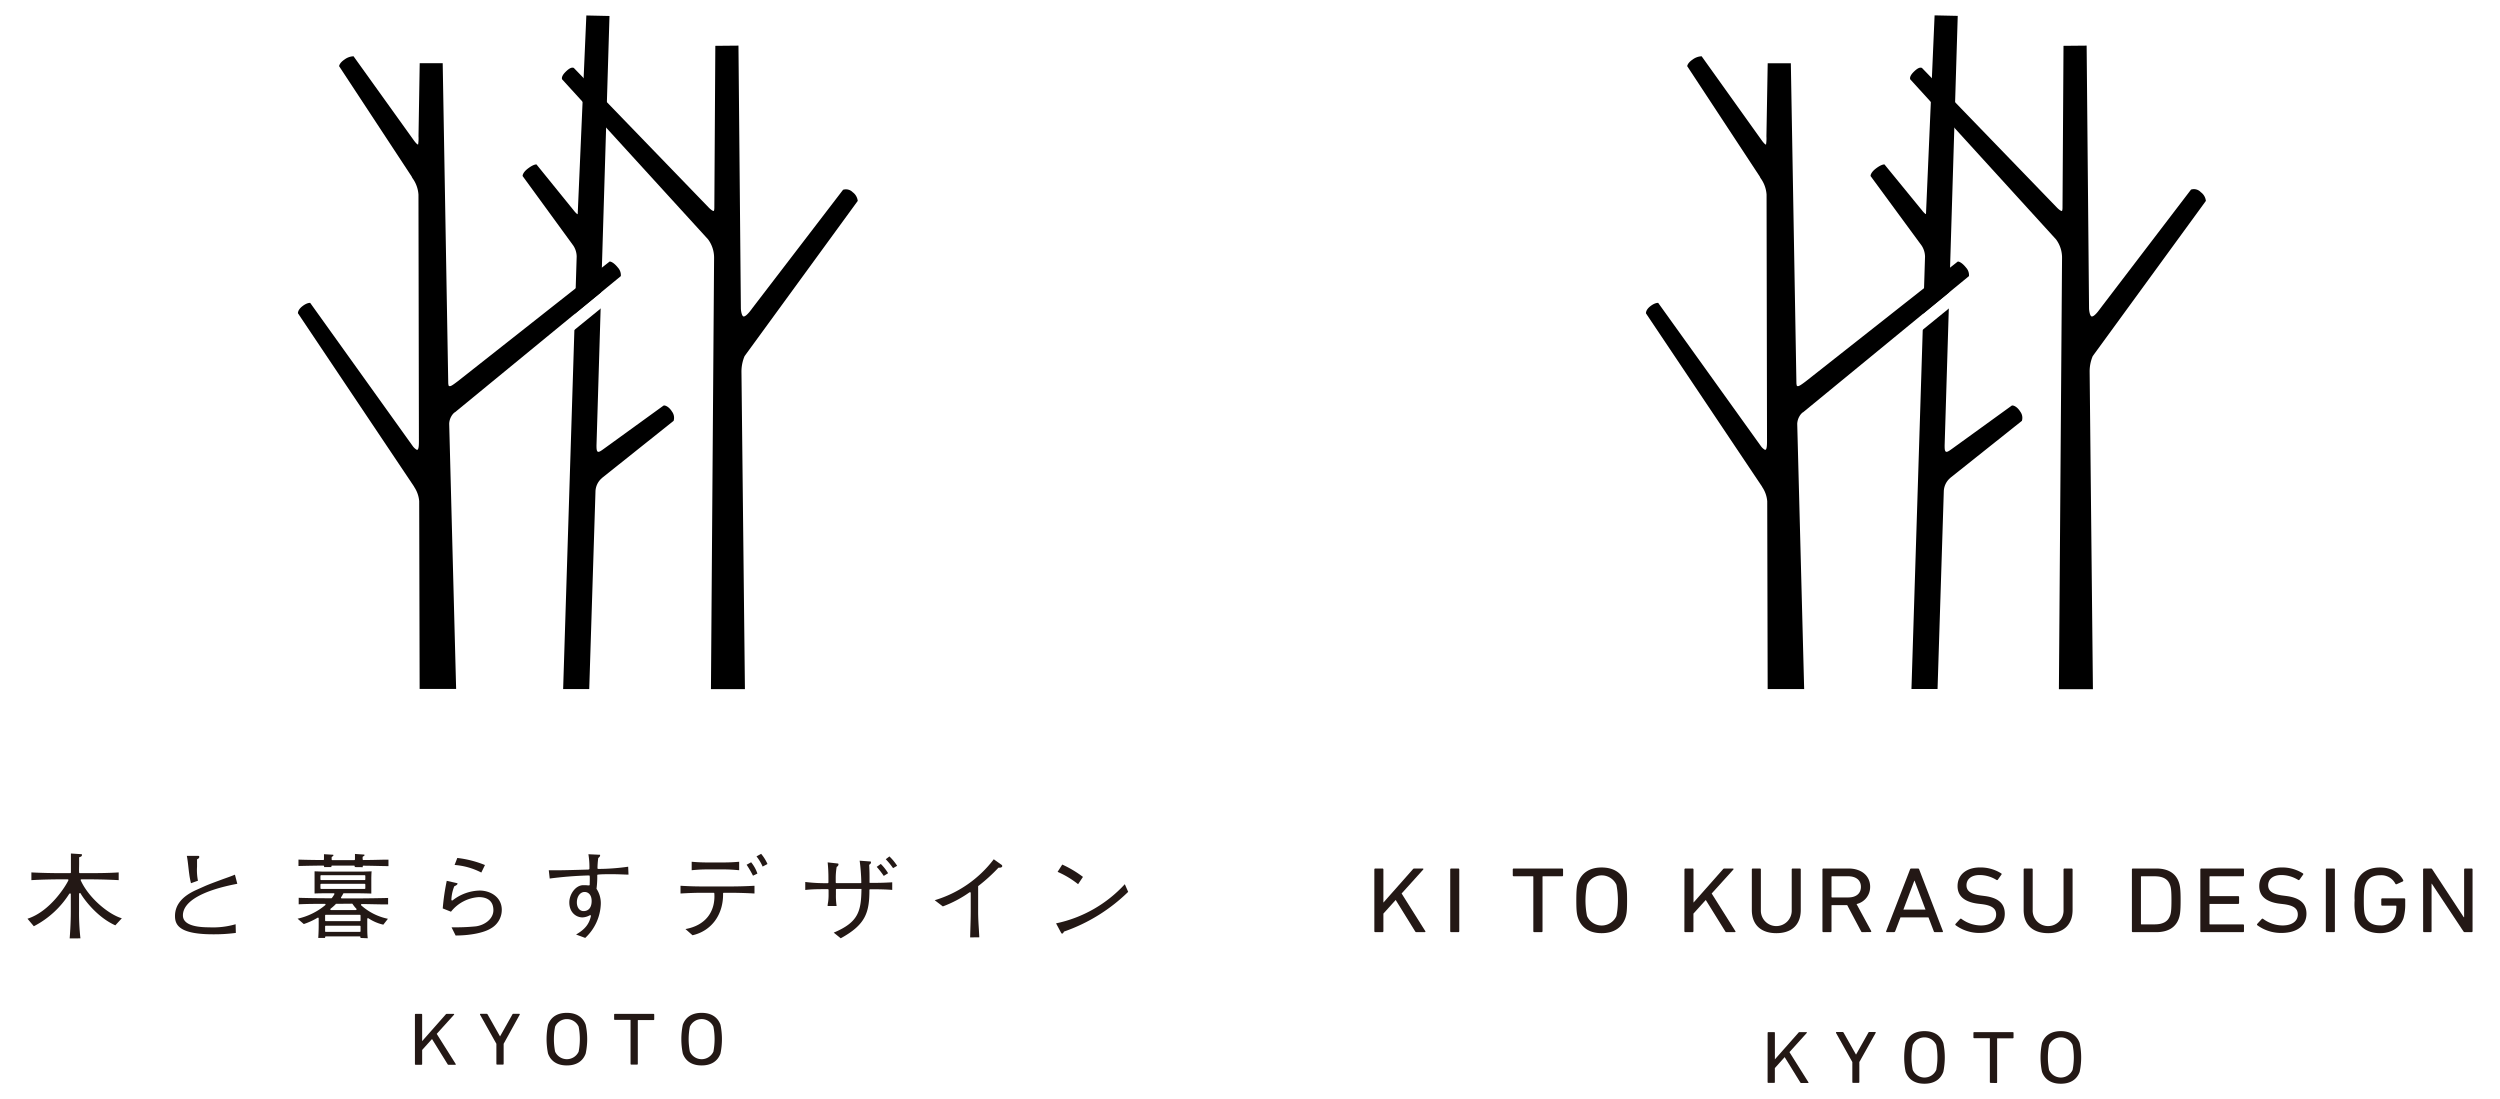
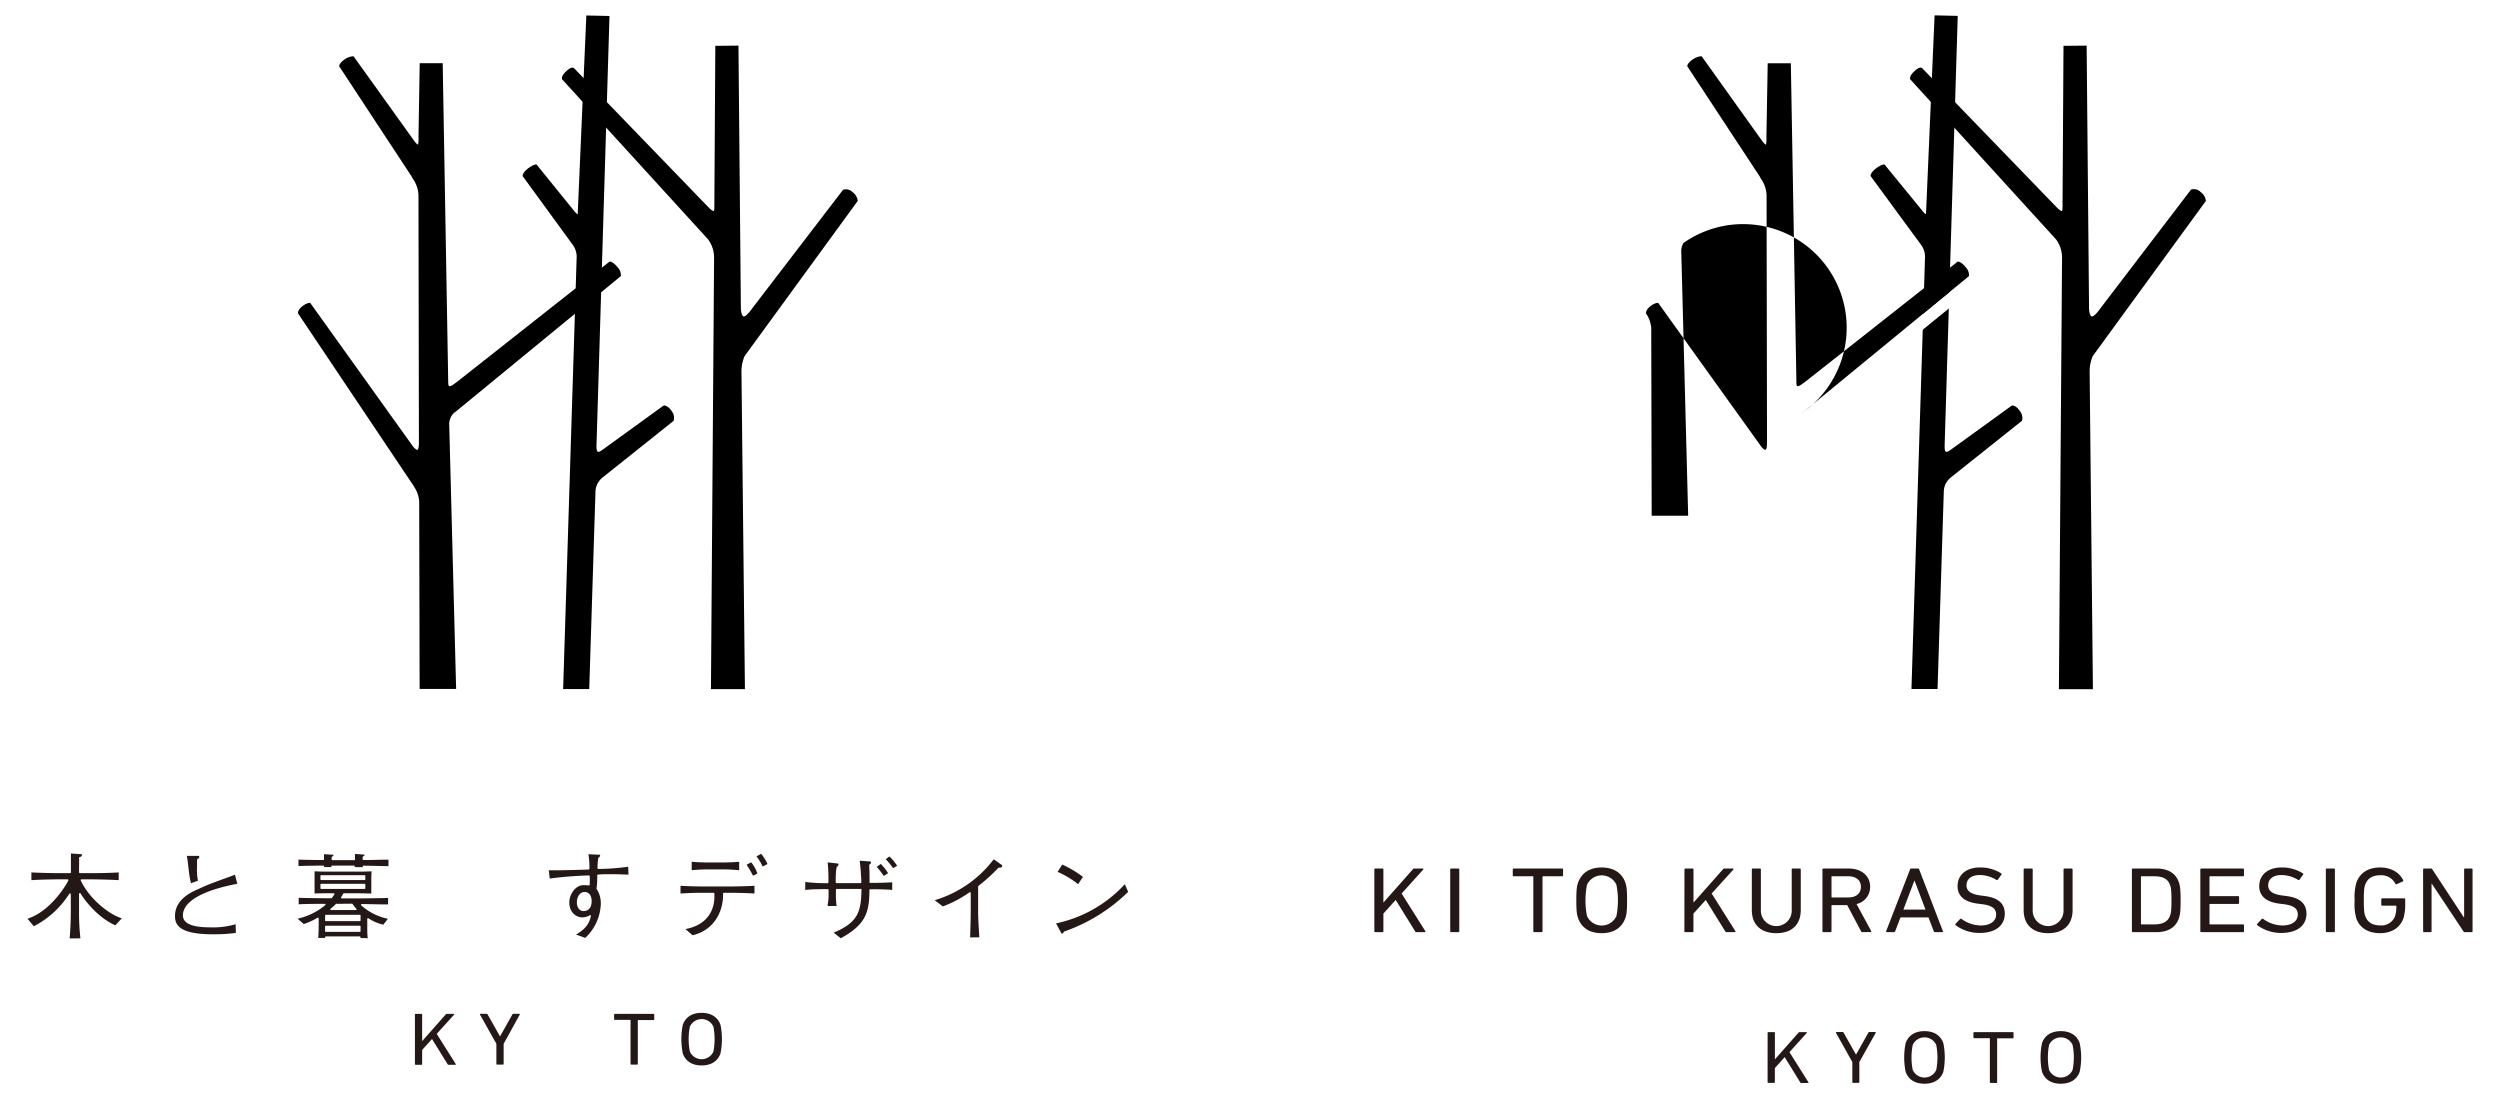
<svg xmlns="http://www.w3.org/2000/svg" viewBox="0 0 685 301.18">
  <defs>
    <style>.cls-1{fill:#fff;}.cls-2{fill:#231815;}</style>
  </defs>
  <g id="レイヤー_2" data-name="レイヤー 2">
    <g id="レイヤー_1-2" data-name="レイヤー 1">
      <rect class="cls-1" width="685" height="301.18" />
      <path class="cls-2" d="M19.09,257.12c.08-1,.31-4,.31-7.45V245a.2.2,0,0,0-.19-.2.33.33,0,0,0-.23.1,25.12,25.12,0,0,1-9.71,8.89l-1.74-2.06c6.27-2,10.6-9.17,11.2-10.51a.21.21,0,0,0,0-.19.22.22,0,0,0-.17-.09H16.48c-2,0-5.17.06-7.88.22v-2.12c2.77.15,6,.2,7.88.2h2.75a.2.2,0,0,0,.2-.2c0-.75,0-4.46,0-5.18l2.66.17c.3,0,.37.08.37.16,0,.32-.13.53-.62.64a.2.2,0,0,0-.16.19c0,.51,0,1.08,0,1.66,0,.85-.05,1.73,0,2.37a.19.19,0,0,0,.2.19h2.64c1.47,0,5,0,8-.2v2.12c-3.67-.2-7-.22-8-.22H22.29a.22.22,0,0,0-.17.09.21.21,0,0,0,0,.19c2.18,4.81,7.63,9.34,11.26,10.39l-1.78,1.93c-5.18-2.29-8.87-7.55-9.51-8.74a.19.19,0,0,0-.17-.1c-.11,0-.26.09-.26.2v4.71a61.48,61.48,0,0,0,.38,7.5Z" />
      <path class="cls-2" d="M58.39,256c-9.2,0-10.44-2.52-10.44-5,0-3,1.89-5.37,5.78-7.13l2.23-1c1.53-.68,3.46-1.36,5.16-2,1.31-.46,2.46-.87,3.25-1.21l.65,2.5c-9.61,1.82-14.9,4.89-14.9,8.66,0,2.17,2.44,3.27,7.26,3.27a22.23,22.23,0,0,0,7.18-.85l.06,2.38A45.91,45.91,0,0,1,58.39,256Zm-6.06-14a22.57,22.57,0,0,1-.44-2.23c-.11-.79-.2-1.55-.28-2.26-.12-1.09-.24-2.11-.42-3l3,0c.22,0,.4,0,.4.2s.05.42-.48.67a.2.2,0,0,0-.12.18c0,.34,0,.64,0,1s0,.58,0,.92a14.83,14.83,0,0,0,.25,3.83Z" />
-       <path class="cls-2" d="M123.72,254.08a57,57,0,0,0,6.66-.26c2.37-.31,4.81-2,4.81-4.42s-1.51-3.59-4-3.59a10.54,10.54,0,0,0-7.62,4l-2.26-.9a61.34,61.34,0,0,1,1.1-7.56l2.85.64c.1,0,.09.1.09.15s0,.32-.79.66a.2.2,0,0,0-.11.11,10.8,10.8,0,0,0-.77,3.62.23.23,0,0,0,.1.19l.1,0a.2.2,0,0,0,.11,0,12.52,12.52,0,0,1,7.42-2.71c3,0,6.08,1.82,6.08,5.29a5.84,5.84,0,0,1-3,5.09c-1.9,1.19-5.59,1.93-9.65,1.94Zm8.16-15a19,19,0,0,0-7.32-2.08l.74-1.92a28.83,28.83,0,0,1,7.58,1.94Z" />
      <path class="cls-2" d="M157.84,256.06c2.45-1.42,3.6-2.87,4.07-5.08a.2.2,0,0,0-.08-.2.2.2,0,0,0-.11,0,.14.14,0,0,0-.11,0,4.5,4.5,0,0,1-2,.59c-1.8,0-3.62-1.41-3.62-4.11,0-2.18,1.68-4.72,3.84-4.72.43,0,.89,0,1.27.06l.29,0a.21.21,0,0,0,.13-.05.2.2,0,0,0,.06-.14c0-.71.06-1.62,0-2.35a.19.19,0,0,0-.2-.19h0a104.47,104.47,0,0,0-10.76.85l-.25-2.26c.49,0,1.14,0,1.9,0,2.39,0,5.86-.11,8.93-.2.11,0,.3-.1.3-.2a21.72,21.72,0,0,0-.28-4l3,.14c.21,0,.21,0,.21.16s-.07.4-.42.66a.25.25,0,0,0-.1.15,22.72,22.72,0,0,0-.2,2.72.21.21,0,0,0,.2.2h0a60.63,60.63,0,0,0,8.21-.61l.09,2.17c-.75,0-2.56-.12-4.68-.12-1.4,0-2.64,0-3.7.11a.19.19,0,0,0-.18.19l0,.69c0,1-.1,2.21-.19,2.89a.23.23,0,0,0,0,.14,7.16,7.16,0,0,1,1.16,4.16,13.34,13.34,0,0,1-4.27,9.28Zm2.35-11.66c-1.22,0-2.13,1.23-2.13,2.86,0,1.4.75,2.38,1.83,2.38,1.39,0,2.22-1,2.22-2.76S161.14,244.4,160.19,244.4Z" />
      <path class="cls-2" d="M187.82,254.56c5.29-.94,8.24-4.56,7.91-9.75a.19.19,0,0,0-.19-.19H192.7c-2.33,0-4.13.08-6.24.2V242.7c2.11.12,3.91.19,6.24.19h7.12c2.26,0,4.58-.06,6.91-.19v2.12c-2.33-.13-4.65-.2-6.91-.2h-1.5a.21.21,0,0,0-.2.2c.11,5.78-3.17,10.26-8.37,11.44Zm18.5-14.62a28.48,28.48,0,0,0-1.75-3l1.24-.68a9.8,9.8,0,0,1,1.72,3.1Zm-3.79-1.5c-1.25-.11-2.7-.22-4.15-.22h-4.75c-1.45,0-2.94.11-4.11.22v-2.32c1.45.13,2.83.19,4.11.19h4.75c1.31,0,2.67-.06,4.15-.19Zm6.43-1a12.35,12.35,0,0,0-1.68-2.79l1.27-.7a11.5,11.5,0,0,1,1.74,2.79Z" />
      <path class="cls-2" d="M228.44,255.54c6.73-2.82,7.49-5.79,7.6-11.78a.24.24,0,0,0,0-.14.2.2,0,0,0-.14-.06h-6.66a.2.2,0,0,0-.2.2v1.37a18.22,18.22,0,0,0,.18,3v.11h-2.45c0-.42.08-.73.12-1a13.38,13.38,0,0,0,.14-2.06v-1.35a.25.25,0,0,0-.06-.14.2.2,0,0,0-.14-.06l-1,0c-2.46,0-3.76.06-5.19.22v-2.19a44.82,44.82,0,0,0,6.15.33h0a.2.2,0,0,0,.14-.06.25.25,0,0,0,.06-.14v-1.11a41.92,41.92,0,0,0-.21-4.39l2.76.31c.13,0,.2.06.2.25a.74.74,0,0,1-.4.62.21.21,0,0,0-.1.13,18.21,18.21,0,0,0-.25,3.18v1a.19.19,0,0,0,.2.19h6.66a.2.2,0,0,0,.14-.06.22.22,0,0,0,0-.14c0-1.71-.24-4.65-.45-5.94l2.86.21c.22,0,.25.08.25.21a.67.67,0,0,1-.37.61.22.22,0,0,0-.12.19c.09,1.53.11,2.87.09,4.65a.19.19,0,0,0,0,.14.2.2,0,0,0,.14.06l1.75,0c1.44,0,3.13-.08,4.33-.15v2.09c-1.35-.13-2.89-.16-4.65-.19l-1.4,0a.21.21,0,0,0-.2.2c0,6.28-1.09,9.52-7.86,13.24ZM242.15,240a23.61,23.61,0,0,0-1.93-2.48l1.12-.8a12.93,12.93,0,0,1,2,2.54Zm2.55-2.13a19.81,19.81,0,0,0-2-2.44l1-.77a14.1,14.1,0,0,1,2.12,2.57Z" />
      <path class="cls-2" d="M265.82,256.85l.06-2.27c.05-1.64.1-3.28.1-4.92v-5a.2.2,0,0,0-.11-.18l-.09,0a.2.2,0,0,0-.11,0,32.08,32.08,0,0,1-7.33,3.88l-2.23-1.7a31.71,31.71,0,0,0,16.18-11.22l2.18,1.55a.41.41,0,0,1,.14.35c0,.27-.42.41-.68.41h-.26a.2.2,0,0,0-.15.06,46.41,46.41,0,0,1-5.43,4.93.18.18,0,0,0-.08.16v6.94c0,1.6.1,3.23.2,4.82l.12,2.16Z" />
      <path class="cls-2" d="M290.91,255.78c-.07-.05-.08-.07-.18-.23l-.1-.17L289.36,253a35.41,35.41,0,0,0,18.84-10.73l.92,2.1a47.41,47.41,0,0,1-17.54,10.87.2.2,0,0,0-.12.13C291.36,255.69,291.08,255.88,290.91,255.78Zm4.49-13.51a24.92,24.92,0,0,0-5.62-3.38l1.28-2a29.6,29.6,0,0,1,5.67,3.38Z" />
      <path class="cls-2" d="M98.77,257a1.27,1.27,0,0,0,0-.22.2.2,0,0,0-.2-.2H89.27a.19.19,0,0,0-.19.2,1.35,1.35,0,0,0,0,.22H87.2c.07-1,.12-2.36.12-3.38v-2a.21.21,0,0,0-.1-.17l-.1,0-.09,0a18.76,18.76,0,0,1-3.79,1.74l-1.7-1.47A17.85,17.85,0,0,0,89.13,248a.18.18,0,0,0,.06-.21.19.19,0,0,0-.18-.13c-2.38,0-4.85,0-7.17.12V246c2.6.08,5.68.12,8.09.12h.85a.21.21,0,0,0,.16-.08,7.93,7.93,0,0,0,.67-1,.2.2,0,0,0,0-.2.19.19,0,0,0-.17-.09c-2.1,0-3.86,0-5.25.07,0-.27,0-.58,0-.9s0-.82,0-1.13v-1.81c0-.76,0-1.75,0-2.23.71,0,1.64.07,2.38.07l2.43,0h6l2.43,0,2.39-.07c-.05.53-.08,1.53-.08,2.08v1.81c0,.45,0,1,0,1.51l0,.69c-1.06-.05-3.58-.09-4.81-.09H94.22a.21.21,0,0,0-.18.1,6.57,6.57,0,0,1-.58,1,.2.2,0,0,0,0,.21.21.21,0,0,0,.18.1h4.61c2,0,6.42-.07,8.09-.12v1.77l-.77,0c-1.75,0-4.76-.1-6.45-.1a.18.18,0,0,0-.18.12.2.2,0,0,0,0,.21,15.72,15.72,0,0,0,7.35,3.71l-1.26,1.61a12.19,12.19,0,0,1-4.09-1.76.2.2,0,0,0-.11,0,.13.13,0,0,0-.09,0,.18.18,0,0,0-.11.17v2c0,1,0,2.35.14,3.31Zm-9.5-3.35a.19.19,0,0,0-.19.2v1.3a.19.19,0,0,0,.19.19h9.32a.2.2,0,0,0,.2-.19v-1.3a.2.2,0,0,0-.2-.2Zm0-3a.19.19,0,0,0-.19.2v1.35a.19.19,0,0,0,.19.19h9.32a.2.2,0,0,0,.2-.19v-1.35a.2.2,0,0,0-.2-.2Zm2.85-3a.2.2,0,0,0-.15.06l0,.05A14.16,14.16,0,0,1,90.57,249a.2.2,0,0,0,.13.35h6.79a.2.2,0,0,0,.18-.12.18.18,0,0,0,0-.21,8.67,8.67,0,0,1-1.06-1.32.2.2,0,0,0-.17-.09ZM88,242.17a.2.2,0,0,0-.2.2v1a.19.19,0,0,0,.2.19H99.91a.18.18,0,0,0,.19-.19v-1a.19.19,0,0,0-.19-.2Zm0-2.36a.2.2,0,0,0-.2.2v.93a.2.2,0,0,0,.2.2H99.91a.19.19,0,0,0,.19-.2V240a.19.19,0,0,0-.19-.2Z" />
      <path class="cls-2" d="M97.2,237.58v-.21a.2.2,0,0,0-.2-.2H91a.2.2,0,0,0-.14.06.18.18,0,0,0-.06.14v.21h-2v-.21a.2.2,0,0,0-.2-.2c-1.51,0-5.2.07-6.82.12v-1.76c1.75.07,5.38.12,6.79.12a.2.2,0,0,0,.2-.2c0-.34,0-.94,0-1.4l2.39.14c.19,0,.21.08.2.17s-.08.2-.4.4a.19.19,0,0,0-.09.14l0,.28a2.11,2.11,0,0,1,0,.26.19.19,0,0,0,.19.23h6a.2.2,0,0,0,.2-.2c0-.27,0-.59,0-.91s0-.4,0-.58l2.29.16c.13,0,.28,0,.32.1s0,.25-.38.43a.22.22,0,0,0-.12.16,4.65,4.65,0,0,0,0,.62.2.2,0,0,0,.2.2c1.62,0,3.89-.06,5.55-.1l1.32,0v1.77c-1.36,0-4.75-.12-6.9-.12a.2.2,0,0,0-.14.06.17.17,0,0,0,0,.14v.21Z" />
      <path class="cls-2" d="M113.69,278a.2.2,0,0,1,.22-.2h1.54a.2.2,0,0,1,.22.2v7.27l6.44-7.29a.4.4,0,0,1,.36-.18h1.83c.13,0,.2.12.09.25l-4.73,5.23,5.2,8.25c.09.12,0,.22-.14.22h-1.78a.3.3,0,0,1-.31-.18l-4.26-6.88-2.7,3v3.86a.2.2,0,0,1-.22.2h-1.54a.2.2,0,0,1-.22-.2Z" />
      <path class="cls-2" d="M136.23,291.7a.2.2,0,0,1-.22-.2V286l-4.49-8c0-.12,0-.22.18-.22h1.59a.36.36,0,0,1,.33.2l3.39,6h0l3.37-6a.3.3,0,0,1,.31-.2h1.54c.18,0,.22.1.18.22L138,286v5.5a.2.2,0,0,1-.23.2Z" />
-       <path class="cls-2" d="M150.16,288.66a19.56,19.56,0,0,1,0-7.87c.78-2.16,2.61-3.27,5.15-3.27s4.39,1.11,5.17,3.27a19.09,19.09,0,0,1,0,7.87c-.78,2.16-2.6,3.27-5.17,3.27S150.94,290.82,150.16,288.66Zm8.39-.51a17.94,17.94,0,0,0,0-6.85,3.55,3.55,0,0,0-6.45,0,17.94,17.94,0,0,0,0,6.85,3.55,3.55,0,0,0,6.45,0Z" />
      <path class="cls-2" d="M173,291.7a.2.2,0,0,1-.23-.2V279.58c0-.09,0-.13-.13-.13h-4.15a.2.2,0,0,1-.22-.2V278a.2.2,0,0,1,.22-.2h10.55a.2.2,0,0,1,.22.2v1.3a.2.2,0,0,1-.22.2h-4.15c-.09,0-.13,0-.13.13V291.5a.2.2,0,0,1-.23.2Z" />
      <path class="cls-2" d="M187.09,288.66a19.56,19.56,0,0,1,0-7.87c.78-2.16,2.6-3.27,5.15-3.27s4.39,1.11,5.17,3.27a19.56,19.56,0,0,1,0,7.87c-.78,2.16-2.61,3.27-5.17,3.27S187.87,290.82,187.09,288.66Zm8.38-.51a17.94,17.94,0,0,0,0-6.85,3.54,3.54,0,0,0-6.44,0,17.42,17.42,0,0,0,0,6.85,3.54,3.54,0,0,0,6.44,0Z" />
      <path d="M164.81,131.1a1.13,1.13,0,0,0,.19-.18l19.57-15.61a2.84,2.84,0,0,0-.44-2.53c-.91-1.47-2.06-1.83-2.36-1.62L165.42,123c-.69.5-1.37,1-1.68.73s-.29-1-.3-1.68L167,4.38l-6.34-.14-2.37,54.45c-.15,0-.45-.28-.81-.69L147,45.06s-.68-.14-2.3,1.08-1.5,2.1-1.5,2.1L157.1,67.31h0a5.61,5.61,0,0,1,.91,3L154.3,188.81h7.15l1.71-54.11A5,5,0,0,1,164.81,131.1Z" />
-       <polygon class="cls-1" points="165.38 83.89 154.95 92.38 153.48 89.28 166.18 78.86 165.38 83.89" />
      <path d="M124.55,113l.06,0,45.5-37.35a3.06,3.06,0,0,0-.8-2.32c-1.24-1.56-2.18-1.74-2.31-1.64l-41.58,32.78c-1.71,1.3-2,1.42-2.38,1.3-.11,0-.18-.34-.22-.74L121.3,17.32H115l-.33,20.07v-.07a10.44,10.44,0,0,1-.11,2.29c-.16,0-.48-.24-1.06-1L96.87,15.42a4.39,4.39,0,0,0-2.46.88c-1.48,1-1.49,1.84-1.49,1.84l19.9,30.27a1.94,1.94,0,0,0,.27.5,8.66,8.66,0,0,1,1.57,4.43l.12,66.5a1.12,1.12,0,0,0,0,.2c0,1.27.08,3.43-.59,3.2a3.58,3.58,0,0,1-1.09-1L85,83s-.8-.14-2.14.9-1.22,1.94-1.22,1.94l31.86,47.55-.08-.07a8.21,8.21,0,0,1,1.44,4l.12,51.45h10l-1.9-72.67a4.39,4.39,0,0,1,.61-2.07A3.86,3.86,0,0,1,124.55,113Z" />
      <path d="M203.16,101.86a10.81,10.81,0,0,1,.86-4.29l31-42.52a3.41,3.41,0,0,0-1.39-2.39A2.57,2.57,0,0,0,231,52L206.14,84.44v0a1.39,1.39,0,0,0-.11.16l-.63.82c-.53.64-1.22,1.34-1.66,1.29s-.69-1.28-.74-2.11l-.66-72.1-6.34.06-.27,44.33c0,.43-.06.87-.18.92s-.6-.19-1.28-.86L157.22,18.61c-.42-.15-1-.18-2.31,1.14s-.88,2-.88,2L194,65.57v0a8.42,8.42,0,0,1,1.66,5.15l0,0-.86,118.1h9.31Z" />
      <path class="cls-2" d="M376.57,238.23a.25.25,0,0,1,.27-.26h1.93a.26.26,0,0,1,.28.26v9.08l8.05-9.1a.5.5,0,0,1,.45-.24h2.28c.17,0,.25.16.11.31l-5.9,6.54,6.49,10.31c.11.15,0,.28-.17.28h-2.23a.39.39,0,0,1-.39-.23l-5.32-8.59-3.37,3.74v4.82a.26.26,0,0,1-.28.26h-1.93a.25.25,0,0,1-.27-.26Z" />
      <path class="cls-2" d="M397.36,238.23a.26.26,0,0,1,.28-.26h1.92a.26.26,0,0,1,.28.26v16.92a.25.25,0,0,1-.28.26h-1.92a.25.25,0,0,1-.28-.26Z" />
      <path class="cls-2" d="M420.41,255.41a.25.25,0,0,1-.28-.26V240.26c0-.11-.06-.16-.17-.16h-5.19a.25.25,0,0,1-.27-.25v-1.62a.25.25,0,0,1,.27-.26H428a.26.26,0,0,1,.28.26v1.62a.25.25,0,0,1-.28.25h-5.19a.14.14,0,0,0-.16.16v14.89a.25.25,0,0,1-.28.26Z" />
      <path class="cls-2" d="M432.42,251.62c-.37-1-.51-2.06-.51-4.93s.14-3.92.51-4.92c1-2.69,3.26-4.08,6.43-4.08s5.5,1.39,6.47,4.08c.36,1,.5,2,.5,4.92s-.14,3.93-.5,4.93c-1,2.69-3.26,4.07-6.47,4.07S433.39,254.31,432.42,251.62ZM442.9,251a22.54,22.54,0,0,0,0-8.56,4.43,4.43,0,0,0-8.06,0,22,22,0,0,0,0,8.56,4.43,4.43,0,0,0,8.06,0Z" />
      <path class="cls-2" d="M461.54,238.23a.26.26,0,0,1,.28-.26h1.92a.26.26,0,0,1,.28.26v9.08l8.05-9.1a.51.51,0,0,1,.45-.24h2.29c.16,0,.25.16.11.31L469,244.82l6.49,10.31c.11.15,0,.28-.16.28h-2.23a.38.38,0,0,1-.39-.23l-5.33-8.59L464,250.33v4.82a.25.25,0,0,1-.28.26h-1.92a.25.25,0,0,1-.28-.26Z" />
      <path class="cls-2" d="M480,249.33v-11.1a.26.26,0,0,1,.28-.26h1.92a.26.26,0,0,1,.28.26v11.08a4.23,4.23,0,1,0,8.45,0V238.23a.26.26,0,0,1,.28-.26h1.92a.26.26,0,0,1,.28.26v11.1c0,4.11-2.54,6.36-6.69,6.36S480,253.44,480,249.33Z" />
      <path class="cls-2" d="M510.28,255.41c-.19,0-.27-.08-.36-.26L506.13,248H502c-.11,0-.17.05-.17.15v7a.25.25,0,0,1-.28.26h-1.92a.25.25,0,0,1-.28-.26V238.23a.26.26,0,0,1,.28-.26h6.86c3.54,0,5.93,2,5.93,5a4.79,4.79,0,0,1-3.73,4.74l4,7.36c.11.16,0,.31-.17.31ZM509.89,243c0-1.82-1.31-2.9-3.51-2.9H502c-.11,0-.17.05-.17.16v5.48c0,.11.06.16.17.16h4.43C508.58,245.9,509.89,244.82,509.89,243Z" />
      <path class="cls-2" d="M523.35,238.23a.34.34,0,0,1,.34-.26h1.81a.35.35,0,0,1,.36.26l6.5,16.92c0,.16,0,.26-.2.26h-1.95a.33.33,0,0,1-.36-.26l-1.45-3.79h-7.67l-1.44,3.79a.39.39,0,0,1-.37.26H517c-.17,0-.25-.1-.19-.26Zm4.24,11-3-7.93h-.06l-3,7.93Z" />
      <path class="cls-2" d="M535.84,253.51a.26.26,0,0,1,0-.38l1.23-1.34a.27.27,0,0,1,.39,0,9.17,9.17,0,0,0,5.29,1.79c2.62,0,4.19-1.2,4.19-3,0-1.49-.92-2.49-4-2.85l-1-.12c-3.68-.47-5.57-2.08-5.57-4.82,0-3.11,2.42-5.11,6.18-5.11a10.65,10.65,0,0,1,5.77,1.62.22.22,0,0,1,.06.36l-1,1.41a.28.28,0,0,1-.39,0,8.91,8.91,0,0,0-4.57-1.31c-2.31,0-3.6,1.16-3.6,2.82,0,1.46,1.06,2.44,4,2.8l.92.12c3.71.47,5.57,2,5.57,4.88,0,3.05-2.34,5.25-6.91,5.25A11,11,0,0,1,535.84,253.51Z" />
      <path class="cls-2" d="M554.48,249.33v-11.1a.26.26,0,0,1,.28-.26h1.93a.25.25,0,0,1,.27.26v11.08a4.23,4.23,0,1,0,8.45,0V238.23a.26.26,0,0,1,.28-.26h1.92a.26.26,0,0,1,.28.26v11.1c0,4.11-2.54,6.36-6.69,6.36S554.48,253.44,554.48,249.33Z" />
      <path class="cls-2" d="M584.14,238.23a.26.26,0,0,1,.28-.26h6.38c3.2,0,5.32,1.26,6.19,3.72.33.95.5,1.9.5,5s-.17,4.05-.5,5c-.87,2.46-3,3.72-6.19,3.72h-6.38a.25.25,0,0,1-.28-.26Zm2.64,15.05h3.49c2.28,0,3.71-.69,4.32-2.38.25-.64.39-1.49.39-4.21s-.14-3.56-.39-4.2c-.61-1.7-2-2.39-4.32-2.39h-3.49a.14.14,0,0,0-.16.16v12.87C586.62,253.23,586.67,253.28,586.78,253.28Z" />
      <path class="cls-2" d="M602.89,238.23a.26.26,0,0,1,.28-.26h11.4a.26.26,0,0,1,.28.26v1.62a.25.25,0,0,1-.28.25h-9c-.11,0-.17.05-.17.16v5.12c0,.11.06.16.17.16h7.67a.25.25,0,0,1,.27.25v1.62a.25.25,0,0,1-.27.26h-7.67c-.11,0-.17.05-.17.15v5.31c0,.1.06.15.17.15h9a.25.25,0,0,1,.28.26v1.61a.25.25,0,0,1-.28.26h-11.4a.25.25,0,0,1-.28-.26Z" />
      <path class="cls-2" d="M618.5,253.51a.26.26,0,0,1,0-.38l1.23-1.34a.27.27,0,0,1,.39,0,9.17,9.17,0,0,0,5.29,1.79c2.62,0,4.19-1.2,4.19-3,0-1.49-.92-2.49-4-2.85l-1-.12c-3.68-.47-5.57-2.08-5.57-4.82,0-3.11,2.42-5.11,6.18-5.11a10.65,10.65,0,0,1,5.77,1.62.22.22,0,0,1,.06.36l-1,1.41a.28.28,0,0,1-.39,0,8.91,8.91,0,0,0-4.57-1.31c-2.31,0-3.6,1.16-3.6,2.82,0,1.46,1.06,2.44,4,2.8l.92.12c3.71.47,5.57,2,5.57,4.88,0,3.05-2.34,5.25-6.91,5.25A11,11,0,0,1,618.5,253.51Z" />
      <path class="cls-2" d="M637.28,238.23a.26.26,0,0,1,.28-.26h1.93a.25.25,0,0,1,.27.26v16.92a.25.25,0,0,1-.27.26h-1.93a.26.26,0,0,1-.28-.26Z" />
      <path class="cls-2" d="M645.17,246.69a14.66,14.66,0,0,1,.5-4.92c1-2.69,3.29-4.08,6.5-4.08s5.35,1.54,6.3,3.46c.08.16,0,.29-.09.36l-1.67.75a.28.28,0,0,1-.39-.13,4.32,4.32,0,0,0-4.15-2.31c-2.15,0-3.52.92-4.1,2.59-.25.64-.39,1.62-.39,4.28s.14,3.64.39,4.28c.58,1.67,1.95,2.59,4.1,2.59a4,4,0,0,0,4.07-2.51,8.76,8.76,0,0,0,.36-2.74.15.15,0,0,0-.17-.16h-3.68a.25.25,0,0,1-.28-.25v-1.49a.26.26,0,0,1,.28-.26h6a.26.26,0,0,1,.28.26v1.31a13.86,13.86,0,0,1-.47,3.84c-.92,2.64-3.29,4.13-6.44,4.13s-5.55-1.38-6.5-4.07A14.73,14.73,0,0,1,645.17,246.69Z" />
      <path class="cls-2" d="M663.93,238.23a.26.26,0,0,1,.28-.26H666a.46.46,0,0,1,.47.26l8.59,13.08h.11V238.23a.26.26,0,0,1,.28-.26h1.75a.26.26,0,0,1,.28.26v16.92a.25.25,0,0,1-.28.26h-1.78a.47.47,0,0,1-.47-.26l-8.62-13h-.08v13a.25.25,0,0,1-.28.26h-1.75a.25.25,0,0,1-.28-.26Z" />
      <path class="cls-2" d="M484.33,283a.2.2,0,0,1,.23-.2h1.53a.2.2,0,0,1,.23.2v7.27l6.44-7.29a.39.39,0,0,1,.35-.18h1.83c.14,0,.2.12.09.25l-4.72,5.23,5.19,8.25c.09.12,0,.22-.13.22h-1.79a.31.31,0,0,1-.31-.18L489,289.65l-2.69,3v3.86a.2.2,0,0,1-.23.2h-1.53a.2.2,0,0,1-.23-.2Z" />
      <path class="cls-2" d="M507.76,296.71a.2.2,0,0,1-.22-.2V291l-4.48-8c0-.13,0-.23.18-.23h1.58a.36.36,0,0,1,.34.2l3.39,6h0l3.37-6a.3.3,0,0,1,.31-.2h1.54c.17,0,.22.1.17.23l-4.48,8v5.5a.2.2,0,0,1-.22.2Z" />
      <path class="cls-2" d="M522.15,293.68a19.6,19.6,0,0,1,0-7.88c.78-2.16,2.6-3.27,5.15-3.27s4.39,1.11,5.17,3.27a19.6,19.6,0,0,1,0,7.88c-.78,2.15-2.61,3.26-5.17,3.26S522.93,295.83,522.15,293.68Zm8.38-.52a17.94,17.94,0,0,0,0-6.85,3.54,3.54,0,0,0-6.44,0,17.42,17.42,0,0,0,0,6.85,3.53,3.53,0,0,0,6.44,0Z" />
      <path class="cls-2" d="M545.44,296.71a.2.2,0,0,1-.22-.2V284.59c0-.09,0-.13-.13-.13h-4.15a.2.2,0,0,1-.22-.2V283a.2.2,0,0,1,.22-.2h10.55a.2.2,0,0,1,.22.2v1.3a.2.2,0,0,1-.22.2h-4.15c-.09,0-.13,0-.13.13v11.92a.2.2,0,0,1-.23.2Z" />
      <path class="cls-2" d="M559.51,293.68a19.6,19.6,0,0,1,0-7.88c.78-2.16,2.61-3.27,5.15-3.27s4.39,1.11,5.17,3.27a19.14,19.14,0,0,1,0,7.88c-.78,2.15-2.6,3.26-5.17,3.26S560.29,295.83,559.51,293.68Zm8.38-.52a17.42,17.42,0,0,0,0-6.85,3.54,3.54,0,0,0-6.44,0,17.94,17.94,0,0,0,0,6.85,3.53,3.53,0,0,0,6.44,0Z" />
      <path d="M534.21,131.1a1.13,1.13,0,0,0,.19-.18L554,115.31a2.83,2.83,0,0,0-.45-2.53c-.91-1.47-2.06-1.83-2.36-1.62L534.82,123c-.7.5-1.37,1-1.69.73s-.29-1-.3-1.68l3.59-117.7-6.34-.14-2.36,54.45c-.15,0-.46-.28-.82-.69L516.35,45.06s-.69-.14-2.31,1.08-1.5,2.1-1.5,2.1l14,19.07h0a5.74,5.74,0,0,1,.92,3l-3.72,118.47h7.15l1.71-54.11A5,5,0,0,1,534.21,131.1Z" />
      <polygon class="cls-1" points="534.77 83.89 524.34 92.38 522.87 89.28 535.58 78.86 534.77 83.89" />
-       <path d="M493.94,113l.06,0,45.5-37.35a3.06,3.06,0,0,0-.8-2.32c-1.24-1.56-2.17-1.74-2.3-1.64l-41.59,32.78c-1.71,1.3-2.05,1.42-2.38,1.3-.11,0-.17-.34-.21-.74l-1.53-87.69h-6.34L484,37.4l0-.07a10.44,10.44,0,0,1-.11,2.29c-.16,0-.48-.24-1.06-1l-16.58-23.2a4.37,4.37,0,0,0-2.45.88c-1.49,1-1.5,1.84-1.5,1.84l19.9,30.27a1.94,1.94,0,0,0,.27.5,8.56,8.56,0,0,1,1.57,4.43l.12,66.5a1.12,1.12,0,0,0,0,.2c0,1.27.08,3.43-.59,3.2a3.47,3.47,0,0,1-1.08-1L454.35,83s-.81-.14-2.15.9S451,85.87,451,85.87l31.86,47.55-.08-.07a8.1,8.1,0,0,1,1.44,4l.12,51.45h10l-1.9-72.67a4.52,4.52,0,0,1,.61-2.07A3.86,3.86,0,0,1,493.94,113Z" />
+       <path d="M493.94,113l.06,0,45.5-37.35a3.06,3.06,0,0,0-.8-2.32c-1.24-1.56-2.17-1.74-2.3-1.64l-41.59,32.78c-1.71,1.3-2.05,1.42-2.38,1.3-.11,0-.17-.34-.21-.74l-1.53-87.69h-6.34L484,37.4l0-.07a10.44,10.44,0,0,1-.11,2.29c-.16,0-.48-.24-1.06-1l-16.58-23.2a4.37,4.37,0,0,0-2.45.88c-1.49,1-1.5,1.84-1.5,1.84l19.9,30.27a1.94,1.94,0,0,0,.27.5,8.56,8.56,0,0,1,1.57,4.43l.12,66.5a1.12,1.12,0,0,0,0,.2c0,1.27.08,3.43-.59,3.2a3.47,3.47,0,0,1-1.08-1L454.35,83s-.81-.14-2.15.9S451,85.87,451,85.87a8.1,8.1,0,0,1,1.44,4l.12,51.45h10l-1.9-72.67a4.52,4.52,0,0,1,.61-2.07A3.86,3.86,0,0,1,493.94,113Z" />
      <path d="M572.56,101.86a10.8,10.8,0,0,1,.85-4.29l31-42.52a3.36,3.36,0,0,0-1.39-2.39,2.56,2.56,0,0,0-2.68-.71L575.54,84.44v0l-.11.16-.63.82c-.52.64-1.21,1.34-1.66,1.29s-.69-1.28-.74-2.11l-.66-72.1-6.34.06-.27,44.33c0,.43-.06.87-.18.92s-.6-.19-1.28-.86L526.61,18.61c-.42-.15-1-.18-2.31,1.14s-.88,2-.88,2l39.94,43.85,0,0A8.38,8.38,0,0,1,565,70.74l0,0-.86,118.1h9.32Z" />
    </g>
  </g>
</svg>